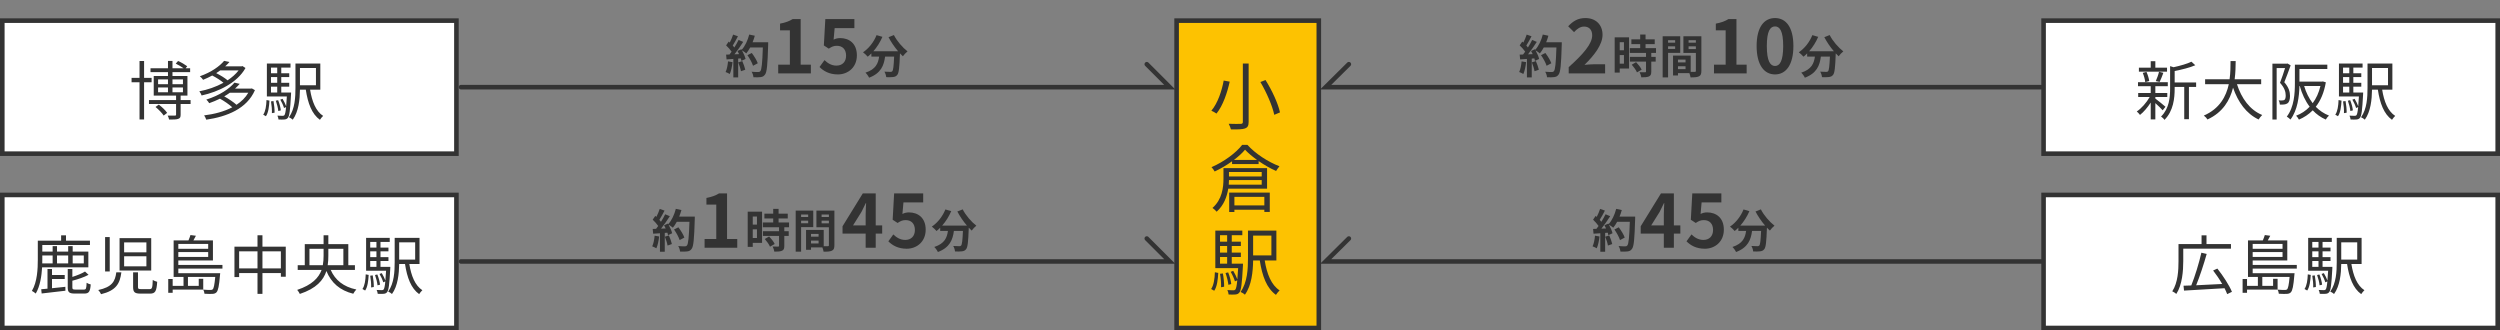
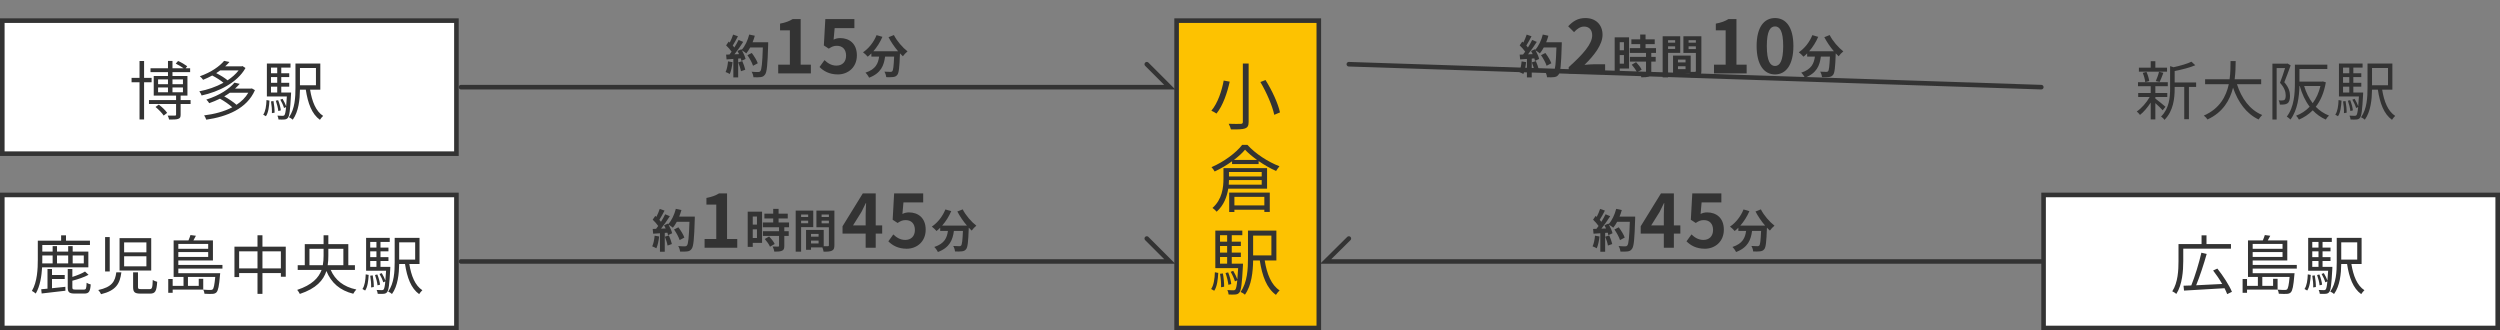
<svg xmlns="http://www.w3.org/2000/svg" width="545" height="72" viewBox="0 0 545 72" fill="none">
  <rect x="0" y="0" width="545" height="72" fill="#808080" stroke="none" />
  <rect x="256.5" y="4.5" width="31" height="67" fill="#FDC201" stroke="#333333" />
  <rect x="0.5" y="4.5" width="99" height="29" fill="white" stroke="#333333" />
-   <rect x="445.5" y="4.5" width="99" height="29" fill="white" stroke="#333333" />
  <rect x="0.5" y="42.5" width="99" height="29" fill="white" stroke="#333333" />
  <rect x="445.5" y="42.5" width="99" height="29" fill="white" stroke="#333333" />
  <path d="M270.94 13.848H272.204V26.568C272.204 27.448 271.964 27.8 271.404 28.008C270.828 28.2 269.836 28.232 268.348 28.216C268.268 27.88 268.044 27.32 267.852 26.984C269.02 27.032 270.172 27.016 270.476 27C270.812 27 270.94 26.888 270.94 26.568V13.848ZM274.764 17.88L275.884 17.448C277.292 19.688 278.636 22.584 279.036 24.504L277.788 25.032C277.404 23.144 276.124 20.168 274.764 17.88ZM266.764 17.56L268.076 17.8C267.564 20.12 266.636 22.984 265.196 24.76C264.908 24.552 264.396 24.264 264.076 24.136C265.5 22.456 266.38 19.704 266.764 17.56ZM275.052 37.496H267.916V38.472H275.052V37.496ZM267.868 40.264H275.052V39.256H267.916C267.9 39.576 267.884 39.912 267.868 40.264ZM276.22 41.128H267.756C267.484 42.872 266.796 44.76 265.228 46.152C265.052 45.928 264.588 45.496 264.316 45.336C266.428 43.48 266.716 40.872 266.716 38.952V36.648H276.22V41.128ZM275.628 42.92H269.1V44.776H275.628V42.92ZM267.964 46.216V41.992H276.812V46.2H275.628V45.72H269.1V46.216H267.964ZM268.988 34.872H274.044C273.02 34.136 272.092 33.368 271.42 32.632C270.828 33.352 269.98 34.12 268.988 34.872ZM270.796 31.576H271.932C273.676 33.512 276.46 35.304 278.924 36.248C278.668 36.536 278.38 36.952 278.188 37.272C276.956 36.728 275.612 35.96 274.38 35.112V35.768H268.588V35.16C267.436 35.992 266.124 36.776 264.796 37.384C264.652 37.112 264.348 36.68 264.108 36.44C266.828 35.272 269.5 33.288 270.796 31.576ZM264.7 63.384L264.028 63C264.604 62.184 264.796 60.76 264.844 59.352L265.58 59.496C265.5 60.952 265.324 62.488 264.7 63.384ZM265.964 59.688L266.588 59.608C266.764 60.536 266.876 61.72 266.86 62.504L266.188 62.616C266.236 61.816 266.124 60.632 265.964 59.688ZM265.964 56.024V57.48H267.516V56.024H265.964ZM267.516 51.272H265.964V52.68H267.516V51.272ZM267.516 55.064V53.624H265.964V55.064H267.516ZM268.524 57.48H270.972C270.972 57.48 270.972 57.8 270.956 57.96C270.748 61.896 270.572 63.304 270.172 63.784C269.932 64.072 269.676 64.168 269.292 64.2C268.972 64.232 268.412 64.232 267.836 64.2C267.804 63.912 267.708 63.496 267.564 63.24C268.124 63.272 268.636 63.288 268.844 63.288C269.052 63.288 269.18 63.256 269.308 63.128C269.468 62.92 269.612 62.344 269.724 61.112L269.212 61.336C269.052 60.76 268.668 59.896 268.284 59.256L268.844 59.048C269.196 59.608 269.548 60.36 269.74 60.904C269.804 60.264 269.852 59.464 269.916 58.456H264.94V50.264H270.828V51.272H268.524V52.68H270.508V53.624H268.524V55.064H270.508V56.024H268.524V57.48ZM268.412 61.928L267.788 62.088C267.724 61.4 267.452 60.328 267.164 59.512L267.74 59.384C268.076 60.184 268.348 61.24 268.412 61.928ZM277.164 51.368H273.18V55.672H277.164V51.368ZM278.252 56.776H275.708C276.172 59.704 277.148 62.152 278.956 63.304C278.7 63.544 278.332 63.976 278.156 64.28C276.14 62.84 275.148 60.168 274.636 56.776H273.18C273.148 59.16 272.86 62.232 271.388 64.248C271.196 64.04 270.7 63.752 270.444 63.64C271.932 61.576 272.06 58.6 272.06 56.296V50.264H278.252V56.776Z" fill="#333333" />
  <path d="M33.05 17.93H31.412V26.05H30.418V17.93H28.682V16.978H30.418V13.296H31.412V16.978H33.05V17.93ZM33.904 23.32L34.618 22.802C35.29 23.306 36.088 24.062 36.438 24.608L35.682 25.196C35.346 24.65 34.562 23.866 33.904 23.32ZM34.464 19.064V20.114H36.62V19.064H34.464ZM34.464 17.314V18.35H36.62V17.314H34.464ZM39.882 17.314H37.6V18.35H39.882V17.314ZM39.882 20.114V19.064H37.6V20.114H39.882ZM41.548 21.808V22.676H39.378V24.986C39.378 25.518 39.28 25.77 38.86 25.91C38.468 26.064 37.838 26.064 36.858 26.064C36.816 25.798 36.69 25.434 36.55 25.196C37.292 25.21 37.95 25.21 38.146 25.196C38.342 25.196 38.384 25.14 38.384 24.972V22.676H32.476V21.808H38.384V20.842H33.512V16.572H36.62V15.718H32.812V14.878H36.62V13.282H37.6V14.878H40.022C39.56 14.542 38.874 14.15 38.314 13.87L38.818 13.296C39.504 13.59 40.358 14.094 40.82 14.444L40.47 14.878H41.45V15.718H37.6V16.572H40.862V20.842H39.378V21.808H41.548ZM52.02 15.34H48.016C47.736 15.55 47.442 15.746 47.134 15.942C48.044 16.404 49.038 17.006 49.612 17.51C50.564 16.88 51.404 16.152 52.02 15.34ZM52.86 14.402L53.518 14.822C51.726 18.056 47.624 20.016 43.956 20.814C43.858 20.534 43.648 20.128 43.452 19.904C45.202 19.582 47.092 18.938 48.716 18.042C48.114 17.524 47.134 16.908 46.266 16.46C45.65 16.796 44.992 17.104 44.278 17.398C44.124 17.146 43.788 16.796 43.564 16.628C46.07 15.746 47.89 14.43 48.856 13.268L50.018 13.52C49.738 13.842 49.43 14.15 49.094 14.458H52.678L52.86 14.402ZM54.134 20.212H50.116C49.738 20.492 49.318 20.744 48.884 21.01C49.85 21.542 50.928 22.27 51.558 22.844C52.622 22.144 53.518 21.276 54.134 20.212ZM54.904 19.274L55.576 19.652C53.826 23.698 49.486 25.434 44.964 26.092C44.88 25.826 44.67 25.378 44.502 25.154C46.686 24.888 48.842 24.328 50.634 23.39C49.976 22.788 48.912 22.032 47.946 21.514C47.232 21.864 46.448 22.2 45.608 22.494C45.482 22.27 45.188 21.892 44.978 21.71C47.904 20.786 50.018 19.344 51.11 18.014L52.258 18.28C51.95 18.63 51.614 18.98 51.236 19.316H54.708L54.904 19.274ZM57.97 25.336L57.382 25C57.886 24.286 58.054 23.04 58.096 21.808L58.74 21.934C58.67 23.208 58.516 24.552 57.97 25.336ZM59.076 22.102L59.622 22.032C59.776 22.844 59.874 23.88 59.86 24.566L59.272 24.664C59.314 23.964 59.216 22.928 59.076 22.102ZM59.076 18.896V20.17H60.434V18.896H59.076ZM60.434 14.738H59.076V15.97H60.434V14.738ZM60.434 18.056V16.796H59.076V18.056H60.434ZM61.316 20.17H63.458C63.458 20.17 63.458 20.45 63.444 20.59C63.262 24.034 63.108 25.266 62.758 25.686C62.548 25.938 62.324 26.022 61.988 26.05C61.708 26.078 61.218 26.078 60.714 26.05C60.686 25.798 60.602 25.434 60.476 25.21C60.966 25.238 61.414 25.252 61.596 25.252C61.778 25.252 61.89 25.224 62.002 25.112C62.142 24.93 62.268 24.426 62.366 23.348L61.918 23.544C61.778 23.04 61.442 22.284 61.106 21.724L61.596 21.542C61.904 22.032 62.212 22.69 62.38 23.166C62.436 22.606 62.478 21.906 62.534 21.024H58.18V13.856H63.332V14.738H61.316V15.97H63.052V16.796H61.316V18.056H63.052V18.896H61.316V20.17ZM61.218 24.062L60.672 24.202C60.616 23.6 60.378 22.662 60.126 21.948L60.63 21.836C60.924 22.536 61.162 23.46 61.218 24.062ZM68.876 14.822H65.39V18.588H68.876V14.822ZM69.828 19.554H67.602C68.008 22.116 68.862 24.258 70.444 25.266C70.22 25.476 69.898 25.854 69.744 26.12C67.98 24.86 67.112 22.522 66.664 19.554H65.39C65.362 21.64 65.11 24.328 63.822 26.092C63.654 25.91 63.22 25.658 62.996 25.56C64.298 23.754 64.41 21.15 64.41 19.134V13.856H69.828V19.554Z" fill="#333333" />
  <path d="M158.71 13.38L159.69 13.55C159.59 14.49 159.38 15.49 159.09 16.13C158.88 16 158.44 15.79 158.18 15.7C158.47 15.11 158.63 14.22 158.71 13.38ZM160.94 13.6L161.82 13.32C162.09 13.91 162.35 14.69 162.47 15.2L161.53 15.53C161.45 15.02 161.19 14.21 160.94 13.6ZM164.06 9.22H167.47C167.47 9.22 167.47 9.62 167.46 9.77C167.33 14.15 167.19 15.73 166.77 16.26C166.49 16.64 166.23 16.75 165.81 16.81C165.45 16.87 164.83 16.86 164.25 16.84C164.23 16.5 164.07 15.98 163.85 15.64C164.48 15.7 165.05 15.7 165.32 15.7C165.51 15.7 165.62 15.66 165.74 15.53C166.04 15.22 166.19 13.76 166.3 10.35H163.54C163.27 10.84 162.99 11.28 162.69 11.64C162.49 11.46 162.05 11.16 161.75 10.98C162.1 11.61 162.42 12.35 162.53 12.85L161.63 13.27C161.6 13.11 161.55 12.93 161.49 12.73L160.92 12.77V16.88H159.87V12.85L158.39 12.95L158.29 11.91L159.03 11.88C159.18 11.69 159.34 11.48 159.49 11.26C159.2 10.83 158.71 10.29 158.29 9.89L158.85 9.07C158.93 9.14 159.01 9.21 159.09 9.28C159.37 8.73 159.66 8.06 159.82 7.54L160.87 7.91C160.51 8.6 160.1 9.37 159.74 9.93C159.87 10.07 159.99 10.22 160.09 10.35C160.45 9.79 160.77 9.21 161.01 8.71L162.02 9.13C161.46 10.01 160.76 11.03 160.11 11.84L161.12 11.8C161.01 11.56 160.89 11.32 160.77 11.11L161.61 10.74L161.68 10.86C162.42 10.07 163.01 8.79 163.33 7.53L164.55 7.79C164.42 8.28 164.25 8.76 164.06 9.22ZM165.19 13.79L164.16 14.34C163.97 13.71 163.45 12.75 162.94 12.03L163.89 11.55C164.41 12.24 164.98 13.16 165.19 13.79Z" fill="#333333" />
  <path d="M169.65 16V14.096H172.194V6.608H170.05V5.152C171.234 4.928 172.05 4.624 172.802 4.16H174.546V14.096H176.77V16H169.65ZM182.656 16.224C180.784 16.224 179.536 15.488 178.656 14.608L179.744 13.104C180.416 13.76 181.248 14.304 182.352 14.304C183.584 14.304 184.448 13.52 184.448 12.128C184.448 10.752 183.648 9.984 182.448 9.984C181.744 9.984 181.36 10.16 180.672 10.608L179.6 9.904L179.92 4.16H186.256V6.128H181.952L181.728 8.64C182.192 8.416 182.608 8.304 183.152 8.304C185.136 8.304 186.8 9.488 186.8 12.064C186.8 14.704 184.848 16.224 182.656 16.224Z" fill="#333333" />
  <path d="M193.7 8.11L194.87 7.64C195.5 8.91 196.75 10.36 197.84 11.2C197.52 11.45 197.06 11.93 196.83 12.27C196.62 12.08 196.41 11.86 196.19 11.63V11.7C196.08 14.72 195.96 15.9 195.61 16.32C195.36 16.64 195.09 16.74 194.7 16.79C194.36 16.84 193.78 16.84 193.19 16.82C193.17 16.46 193.01 15.96 192.8 15.62C193.35 15.66 193.87 15.67 194.12 15.67C194.3 15.67 194.41 15.65 194.52 15.53C194.72 15.32 194.83 14.43 194.92 12.34H192.95C192.7 14.26 192.05 15.97 189.46 16.94C189.31 16.6 188.96 16.11 188.67 15.84C190.93 15.11 191.45 13.8 191.65 12.34H189.96V11.64C189.7 11.91 189.43 12.15 189.16 12.36C188.94 12.09 188.43 11.61 188.14 11.4C189.39 10.56 190.49 9.18 191.09 7.66L192.37 8.03C191.88 9.18 191.18 10.28 190.39 11.18H195.79C195 10.26 194.25 9.16 193.7 8.11Z" fill="#333333" />
  <path d="M331.71 13.38L332.69 13.55C332.59 14.49 332.38 15.49 332.09 16.13C331.88 16 331.44 15.79 331.18 15.7C331.47 15.11 331.63 14.22 331.71 13.38ZM333.94 13.6L334.82 13.32C335.09 13.91 335.35 14.69 335.47 15.2L334.53 15.53C334.45 15.02 334.19 14.21 333.94 13.6ZM337.06 9.22H340.47C340.47 9.22 340.47 9.62 340.46 9.77C340.33 14.15 340.19 15.73 339.77 16.26C339.49 16.64 339.23 16.75 338.81 16.81C338.45 16.87 337.83 16.86 337.25 16.84C337.23 16.5 337.07 15.98 336.85 15.64C337.48 15.7 338.05 15.7 338.32 15.7C338.51 15.7 338.62 15.66 338.74 15.53C339.04 15.22 339.19 13.76 339.3 10.35H336.54C336.27 10.84 335.99 11.28 335.69 11.64C335.49 11.46 335.05 11.16 334.75 10.98C335.1 11.61 335.42 12.35 335.53 12.85L334.63 13.27C334.6 13.11 334.55 12.93 334.49 12.73L333.92 12.77V16.88H332.87V12.85L331.39 12.95L331.29 11.91L332.03 11.88C332.18 11.69 332.34 11.48 332.49 11.26C332.2 10.83 331.71 10.29 331.29 9.89L331.85 9.07C331.93 9.14 332.01 9.21 332.09 9.28C332.37 8.73 332.66 8.06 332.82 7.54L333.87 7.91C333.51 8.6 333.1 9.37 332.74 9.93C332.87 10.07 332.99 10.22 333.09 10.35C333.45 9.79 333.77 9.21 334.01 8.71L335.02 9.13C334.46 10.01 333.76 11.03 333.11 11.84L334.12 11.8C334.01 11.56 333.89 11.32 333.77 11.11L334.61 10.74L334.68 10.86C335.42 10.07 336.01 8.79 336.33 7.53L337.55 7.79C337.42 8.28 337.25 8.76 337.06 9.22ZM338.19 13.79L337.16 14.34C336.97 13.71 336.45 12.75 335.94 12.03L336.89 11.55C337.41 12.24 337.98 13.16 338.19 13.79Z" fill="#333333" />
  <path d="M341.977 16V14.64C345.193 11.76 347.097 9.536 347.097 7.712C347.097 6.512 346.441 5.792 345.321 5.792C344.457 5.792 343.737 6.352 343.145 7.008L341.865 5.728C342.953 4.576 344.009 3.936 345.625 3.936C347.865 3.936 349.353 5.376 349.353 7.584C349.353 9.728 347.577 12.032 345.417 14.144C346.009 14.08 346.793 14.016 347.337 14.016H349.913V16H341.977Z" fill="#333333" />
  <path d="M373.65 16V14.096H376.194V6.608H374.05V5.152C375.234 4.928 376.05 4.624 376.802 4.16H378.546V14.096H380.77V16H373.65ZM386.96 16.224C384.544 16.224 382.944 14.112 382.944 10.032C382.944 5.936 384.544 3.936 386.96 3.936C389.36 3.936 390.96 5.952 390.96 10.032C390.96 14.112 389.36 16.224 386.96 16.224ZM386.96 14.384C387.968 14.384 388.736 13.36 388.736 10.032C388.736 6.72 387.968 5.76 386.96 5.76C385.936 5.76 385.168 6.72 385.168 10.032C385.168 13.36 385.936 14.384 386.96 14.384Z" fill="#333333" />
  <path d="M354.02 9.2H353.1V10.96H354.02V9.2ZM353.1 13.88H354.02V12H353.1V13.88ZM355.13 8.14V14.94H353.1V15.82H352V8.14H355.13ZM355.72 14.1L356.67 13.55C357.13 14.04 357.67 14.7 357.88 15.19L356.86 15.78C356.68 15.32 356.17 14.61 355.72 14.1ZM361.01 11.54H359.98V12.4H360.94V13.43H359.98V15.61C359.98 16.18 359.87 16.48 359.48 16.66C359.09 16.83 358.55 16.86 357.81 16.86C357.77 16.53 357.59 16.06 357.43 15.74C357.91 15.76 358.47 15.76 358.62 15.76C358.78 15.76 358.83 15.72 358.83 15.58V13.43H355.32V12.4H358.83V11.54H355.3V10.5H357.56V9.62H355.64V8.58H357.56V7.53H358.73V8.58H360.73V9.62H358.73V10.5H361.01V11.54ZM365.18 8.77H363.64V9.3H365.18V8.77ZM363.64 10.67H365.18V10.1H363.64V10.67ZM366.29 11.52H363.64V16.87H362.46V7.91H366.29V11.52ZM368.11 10.69H369.7V10.1H368.11V10.69ZM369.7 8.77H368.11V9.3H369.7V8.77ZM365.8 15.07H367.45V14.45H365.8V15.07ZM367.45 13H365.8V13.6H367.45V13ZM370.9 7.91V15.46C370.9 16.1 370.77 16.45 370.37 16.64C369.98 16.84 369.4 16.87 368.54 16.87C368.51 16.62 368.4 16.25 368.28 15.94H365.8V16.45H364.72V12.12H368.57V15.67C368.96 15.68 369.33 15.68 369.46 15.67C369.64 15.67 369.7 15.61 369.7 15.45V11.54H366.98V7.91H370.9Z" fill="#333333" />
  <path d="M397.7 8.11L398.87 7.64C399.5 8.91 400.75 10.36 401.84 11.2C401.52 11.45 401.06 11.93 400.83 12.27C400.62 12.08 400.41 11.86 400.19 11.63V11.7C400.08 14.72 399.96 15.9 399.61 16.32C399.36 16.64 399.09 16.74 398.7 16.79C398.36 16.84 397.78 16.84 397.19 16.82C397.17 16.46 397.01 15.96 396.8 15.62C397.35 15.66 397.87 15.67 398.12 15.67C398.3 15.67 398.41 15.65 398.52 15.53C398.72 15.32 398.83 14.43 398.92 12.34H396.95C396.7 14.26 396.05 15.97 393.46 16.94C393.31 16.6 392.96 16.11 392.67 15.84C394.93 15.11 395.45 13.8 395.65 12.34H393.96V11.64C393.7 11.91 393.43 12.15 393.16 12.36C392.94 12.09 392.43 11.61 392.14 11.4C393.39 10.56 394.49 9.18 395.09 7.66L396.37 8.03C395.88 9.18 395.18 10.28 394.39 11.18H399.79C399 10.26 398.25 9.16 397.7 8.11Z" fill="#333333" />
  <path d="M142.71 51.38L143.69 51.55C143.59 52.49 143.38 53.49 143.09 54.13C142.88 54 142.44 53.79 142.18 53.7C142.47 53.11 142.63 52.22 142.71 51.38ZM144.94 51.6L145.82 51.32C146.09 51.91 146.35 52.69 146.47 53.2L145.53 53.53C145.45 53.02 145.19 52.21 144.94 51.6ZM148.06 47.22H151.47C151.47 47.22 151.47 47.62 151.46 47.77C151.33 52.15 151.19 53.73 150.77 54.26C150.49 54.64 150.23 54.75 149.81 54.81C149.45 54.87 148.83 54.86 148.25 54.84C148.23 54.5 148.07 53.98 147.85 53.64C148.48 53.7 149.05 53.7 149.32 53.7C149.51 53.7 149.62 53.66 149.74 53.53C150.04 53.22 150.19 51.76 150.3 48.35H147.54C147.27 48.84 146.99 49.28 146.69 49.64C146.49 49.46 146.05 49.16 145.75 48.98C146.1 49.61 146.42 50.35 146.53 50.85L145.63 51.27C145.6 51.11 145.55 50.93 145.49 50.73L144.92 50.77V54.88H143.87V50.85L142.39 50.95L142.29 49.91L143.03 49.88C143.18 49.69 143.34 49.48 143.49 49.26C143.2 48.83 142.71 48.29 142.29 47.89L142.85 47.07C142.93 47.14 143.01 47.21 143.09 47.28C143.37 46.73 143.66 46.06 143.82 45.54L144.87 45.91C144.51 46.6 144.1 47.37 143.74 47.93C143.87 48.07 143.99 48.22 144.09 48.35C144.45 47.79 144.77 47.21 145.01 46.71L146.02 47.13C145.46 48.01 144.76 49.03 144.11 49.84L145.12 49.8C145.01 49.56 144.89 49.32 144.77 49.11L145.61 48.74L145.68 48.86C146.42 48.07 147.01 46.79 147.33 45.53L148.55 45.79C148.42 46.28 148.25 46.76 148.06 47.22ZM149.19 51.79L148.16 52.34C147.97 51.71 147.45 50.75 146.94 50.03L147.89 49.55C148.41 50.24 148.98 51.16 149.19 51.79Z" fill="#333333" />
  <path d="M153.601 54V52.096H156.145V44.608H154.001V43.152C155.185 42.928 156.001 42.624 156.753 42.16H158.497V52.096H160.721V54H153.601Z" fill="#333333" />
  <path d="M185.962 49.136H188.714V46.72C188.714 46.032 188.778 44.96 188.81 44.272H188.746C188.458 44.896 188.138 45.552 187.802 46.192L185.962 49.136ZM192.314 49.136V50.928H190.906V54H188.714V50.928H183.674V49.328L188.09 42.16H190.906V49.136H192.314ZM197.656 54.224C195.784 54.224 194.536 53.488 193.656 52.608L194.744 51.104C195.416 51.76 196.248 52.304 197.352 52.304C198.584 52.304 199.448 51.52 199.448 50.128C199.448 48.752 198.648 47.984 197.448 47.984C196.744 47.984 196.36 48.16 195.672 48.608L194.6 47.904L194.92 42.16H201.256V44.128H196.952L196.728 46.64C197.192 46.416 197.608 46.304 198.152 46.304C200.136 46.304 201.8 47.488 201.8 50.064C201.8 52.704 199.848 54.224 197.656 54.224Z" fill="#333333" />
  <path d="M165.02 47.2H164.1V48.96H165.02V47.2ZM164.1 51.88H165.02V50H164.1V51.88ZM166.13 46.14V52.94H164.1V53.82H163V46.14H166.13ZM166.72 52.1L167.67 51.55C168.13 52.04 168.67 52.7 168.88 53.19L167.86 53.78C167.68 53.32 167.17 52.61 166.72 52.1ZM172.01 49.54H170.98V50.4H171.94V51.43H170.98V53.61C170.98 54.18 170.87 54.48 170.48 54.66C170.09 54.83 169.55 54.86 168.81 54.86C168.77 54.53 168.59 54.06 168.43 53.74C168.91 53.76 169.47 53.76 169.62 53.76C169.78 53.76 169.83 53.72 169.83 53.58V51.43H166.32V50.4H169.83V49.54H166.3V48.5H168.56V47.62H166.64V46.58H168.56V45.53H169.73V46.58H171.73V47.62H169.73V48.5H172.01V49.54ZM176.18 46.77H174.64V47.3H176.18V46.77ZM174.64 48.67H176.18V48.1H174.64V48.67ZM177.29 49.52H174.64V54.87H173.46V45.91H177.29V49.52ZM179.11 48.69H180.7V48.1H179.11V48.69ZM180.7 46.77H179.11V47.3H180.7V46.77ZM176.8 53.07H178.45V52.45H176.8V53.07ZM178.45 51H176.8V51.6H178.45V51ZM181.9 45.91V53.46C181.9 54.1 181.77 54.45 181.37 54.64C180.98 54.84 180.4 54.87 179.54 54.87C179.51 54.62 179.4 54.25 179.28 53.94H176.8V54.45H175.72V50.12H179.57V53.67C179.96 53.68 180.33 53.68 180.46 53.67C180.64 53.67 180.7 53.61 180.7 53.45V49.54H177.98V45.91H181.9Z" fill="#333333" />
  <path d="M208.7 46.11L209.87 45.64C210.5 46.91 211.75 48.36 212.84 49.2C212.52 49.45 212.06 49.93 211.83 50.27C211.62 50.08 211.41 49.86 211.19 49.63V49.7C211.08 52.72 210.96 53.9 210.61 54.32C210.36 54.64 210.09 54.74 209.7 54.79C209.36 54.84 208.78 54.84 208.19 54.82C208.17 54.46 208.01 53.96 207.8 53.62C208.35 53.66 208.87 53.67 209.12 53.67C209.3 53.67 209.41 53.65 209.52 53.53C209.72 53.32 209.83 52.43 209.92 50.34H207.95C207.7 52.26 207.05 53.97 204.46 54.94C204.31 54.6 203.96 54.11 203.67 53.84C205.93 53.11 206.45 51.8 206.65 50.34H204.96V49.64C204.7 49.91 204.43 50.15 204.16 50.36C203.94 50.09 203.43 49.61 203.14 49.4C204.39 48.56 205.49 47.18 206.09 45.66L207.37 46.03C206.88 47.18 206.18 48.28 205.39 49.18H210.79C210 48.26 209.25 47.16 208.7 46.11Z" fill="#333333" />
  <path d="M347.71 51.38L348.69 51.55C348.59 52.49 348.38 53.49 348.09 54.13C347.88 54 347.44 53.79 347.18 53.7C347.47 53.11 347.63 52.22 347.71 51.38ZM349.94 51.6L350.82 51.32C351.09 51.91 351.35 52.69 351.47 53.2L350.53 53.53C350.45 53.02 350.19 52.21 349.94 51.6ZM353.06 47.22H356.47C356.47 47.22 356.47 47.62 356.46 47.77C356.33 52.15 356.19 53.73 355.77 54.26C355.49 54.64 355.23 54.75 354.81 54.81C354.45 54.87 353.83 54.86 353.25 54.84C353.23 54.5 353.07 53.98 352.85 53.64C353.48 53.7 354.05 53.7 354.32 53.7C354.51 53.7 354.62 53.66 354.74 53.53C355.04 53.22 355.19 51.76 355.3 48.35H352.54C352.27 48.84 351.99 49.28 351.69 49.64C351.49 49.46 351.05 49.16 350.75 48.98C351.1 49.61 351.42 50.35 351.53 50.85L350.63 51.27C350.6 51.11 350.55 50.93 350.49 50.73L349.92 50.77V54.88H348.87V50.85L347.39 50.95L347.29 49.91L348.03 49.88C348.18 49.69 348.34 49.48 348.49 49.26C348.2 48.83 347.71 48.29 347.29 47.89L347.85 47.07C347.93 47.14 348.01 47.21 348.09 47.28C348.37 46.73 348.66 46.06 348.82 45.54L349.87 45.91C349.51 46.6 349.1 47.37 348.74 47.93C348.87 48.07 348.99 48.22 349.09 48.35C349.45 47.79 349.77 47.21 350.01 46.71L351.02 47.13C350.46 48.01 349.76 49.03 349.11 49.84L350.12 49.8C350.01 49.56 349.89 49.32 349.77 49.11L350.61 48.74L350.68 48.86C351.42 48.07 352.01 46.79 352.33 45.53L353.55 45.79C353.42 46.28 353.25 46.76 353.06 47.22ZM354.19 51.79L353.16 52.34C352.97 51.71 352.45 50.75 351.94 50.03L352.89 49.55C353.41 50.24 353.98 51.16 354.19 51.79Z" fill="#333333" />
  <path d="M359.962 49.136H362.714V46.72C362.714 46.032 362.778 44.96 362.81 44.272H362.746C362.458 44.896 362.138 45.552 361.802 46.192L359.962 49.136ZM366.314 49.136V50.928H364.906V54H362.714V50.928H357.674V49.328L362.09 42.16H364.906V49.136H366.314ZM371.656 54.224C369.784 54.224 368.536 53.488 367.656 52.608L368.744 51.104C369.416 51.76 370.248 52.304 371.352 52.304C372.584 52.304 373.448 51.52 373.448 50.128C373.448 48.752 372.648 47.984 371.448 47.984C370.744 47.984 370.36 48.16 369.672 48.608L368.6 47.904L368.92 42.16H375.256V44.128H370.952L370.728 46.64C371.192 46.416 371.608 46.304 372.152 46.304C374.136 46.304 375.8 47.488 375.8 50.064C375.8 52.704 373.848 54.224 371.656 54.224Z" fill="#333333" />
  <path d="M382.7 46.11L383.87 45.64C384.5 46.91 385.75 48.36 386.84 49.2C386.52 49.45 386.06 49.93 385.83 50.27C385.62 50.08 385.41 49.86 385.19 49.63V49.7C385.08 52.72 384.96 53.9 384.61 54.32C384.36 54.64 384.09 54.74 383.7 54.79C383.36 54.84 382.78 54.84 382.19 54.82C382.17 54.46 382.01 53.96 381.8 53.62C382.35 53.66 382.87 53.67 383.12 53.67C383.3 53.67 383.41 53.65 383.52 53.53C383.72 53.32 383.83 52.43 383.92 50.34H381.95C381.7 52.26 381.05 53.97 378.46 54.94C378.31 54.6 377.96 54.11 377.67 53.84C379.93 53.11 380.45 51.8 380.65 50.34H378.96V49.64C378.7 49.91 378.43 50.15 378.16 50.36C377.94 50.09 377.43 49.61 377.14 49.4C378.39 48.56 379.49 47.18 380.09 45.66L381.37 46.03C380.88 47.18 380.18 48.28 379.39 49.18H384.79C384 48.26 383.25 47.16 382.7 46.11Z" fill="#333333" />
  <path d="M472.412 14.752V15.62H466.28V14.752H468.856V13.338H469.864V14.752H472.412ZM470.802 17.86L469.962 17.678C470.214 17.118 470.536 16.25 470.662 15.648L471.614 15.872C471.348 16.572 471.068 17.356 470.802 17.86ZM468.534 17.664L467.666 17.902C467.61 17.356 467.386 16.516 467.12 15.886L467.932 15.676C468.226 16.306 468.464 17.132 468.534 17.664ZM472.076 23.278L471.46 24.048C471.166 23.698 470.452 23.012 469.864 22.48V26.036H468.856V22.354C468.17 23.432 467.302 24.44 466.518 25.056C466.35 24.818 466.042 24.482 465.818 24.3C466.826 23.642 467.932 22.382 468.632 21.15H466.126V20.268H468.856V18.798H466.084V17.916H472.58V18.798H469.864V20.268H472.468V21.15H469.864V21.486C470.396 21.878 471.754 22.984 472.076 23.278ZM478.754 17.972V18.952H477.186V25.98H476.164V18.952H474.078V19.302C474.078 21.388 473.812 24.188 471.852 26.134C471.726 25.91 471.348 25.546 471.11 25.406C472.888 23.67 473.084 21.248 473.084 19.288V14.416L473.84 14.654C475.268 14.346 476.836 13.898 477.732 13.45L478.572 14.22C477.382 14.752 475.632 15.172 474.078 15.48V17.972H478.754ZM492.936 18.35H487.658C488.638 21.43 490.458 23.964 493.16 25.07C492.908 25.308 492.558 25.742 492.376 26.05C489.688 24.776 487.91 22.298 486.804 19.12C486.132 21.808 484.62 24.496 481.218 26.05C481.064 25.77 480.728 25.406 480.434 25.196C483.906 23.684 485.306 20.996 485.88 18.35H480.714V17.286H486.048C486.258 15.816 486.244 14.416 486.258 13.31H487.378C487.364 14.43 487.35 15.816 487.154 17.286H492.936V18.35ZM498.69 13.842L499.362 14.248C498.942 15.396 498.438 16.824 497.976 17.93C498.984 19.064 499.222 20.072 499.222 20.926C499.222 21.668 499.054 22.256 498.676 22.522C498.48 22.662 498.228 22.746 497.948 22.774C497.668 22.802 497.332 22.816 497.01 22.802C496.996 22.536 496.912 22.144 496.744 21.878C497.066 21.906 497.346 21.92 497.556 21.892C497.738 21.892 497.892 21.85 498.004 21.78C498.214 21.626 498.284 21.234 498.284 20.828C498.284 20.072 498.046 19.134 497.038 18.056C497.444 17.034 497.85 15.788 498.144 14.836H496.31V26.064H495.386V13.884H498.522L498.69 13.842ZM505.858 18.742H502.302C502.722 20.156 503.338 21.43 504.164 22.494C504.92 21.486 505.508 20.226 505.858 18.742ZM506.376 17.748L507.034 17.944C506.642 20.198 505.886 21.948 504.836 23.278C505.648 24.104 506.614 24.762 507.72 25.196C507.482 25.392 507.16 25.798 507.02 26.064C505.928 25.588 504.976 24.902 504.178 24.048C503.31 24.93 502.288 25.602 501.168 26.078C501.042 25.826 500.776 25.42 500.552 25.224C501.658 24.804 502.666 24.16 503.506 23.264C502.554 22.018 501.84 20.492 501.35 18.742H501.28C501.224 21.024 500.874 24.02 499.32 26.064C499.152 25.882 498.76 25.546 498.522 25.42C500.146 23.306 500.286 20.324 500.286 18.098V14.094H507.356V15.046H501.28V17.79H506.208L506.376 17.748ZM509.68 25.336L509.092 25C509.596 24.286 509.764 23.04 509.806 21.808L510.45 21.934C510.38 23.208 510.226 24.552 509.68 25.336ZM510.786 22.102L511.332 22.032C511.486 22.844 511.584 23.88 511.57 24.566L510.982 24.664C511.024 23.964 510.926 22.928 510.786 22.102ZM510.786 18.896V20.17H512.144V18.896H510.786ZM512.144 14.738H510.786V15.97H512.144V14.738ZM512.144 18.056V16.796H510.786V18.056H512.144ZM513.026 20.17H515.168C515.168 20.17 515.168 20.45 515.154 20.59C514.972 24.034 514.818 25.266 514.468 25.686C514.258 25.938 514.034 26.022 513.698 26.05C513.418 26.078 512.928 26.078 512.424 26.05C512.396 25.798 512.312 25.434 512.186 25.21C512.676 25.238 513.124 25.252 513.306 25.252C513.488 25.252 513.6 25.224 513.712 25.112C513.852 24.93 513.978 24.426 514.076 23.348L513.628 23.544C513.488 23.04 513.152 22.284 512.816 21.724L513.306 21.542C513.614 22.032 513.922 22.69 514.09 23.166C514.146 22.606 514.188 21.906 514.244 21.024H509.89V13.856H515.042V14.738H513.026V15.97H514.762V16.796H513.026V18.056H514.762V18.896H513.026V20.17ZM512.928 24.062L512.382 24.202C512.326 23.6 512.088 22.662 511.836 21.948L512.34 21.836C512.634 22.536 512.872 23.46 512.928 24.062ZM520.586 14.822H517.1V18.588H520.586V14.822ZM521.538 19.554H519.312C519.718 22.116 520.572 24.258 522.154 25.266C521.93 25.476 521.608 25.854 521.454 26.12C519.69 24.86 518.822 22.522 518.374 19.554H517.1C517.072 21.64 516.82 24.328 515.532 26.092C515.364 25.91 514.93 25.658 514.706 25.56C516.008 23.754 516.12 21.15 516.12 19.134V13.856H521.538V19.554Z" fill="#333333" />
  <path d="M11.476 55.692H9.222V56.574C9.222 56.84 9.222 57.134 9.208 57.428H11.476V55.692ZM14.864 55.692H12.428V57.428H14.864V55.692ZM18.266 55.692H15.844V57.428H18.266V55.692ZM19.26 58.282H9.18C9.068 60.2 8.732 62.398 7.794 63.994C7.626 63.826 7.192 63.532 6.954 63.42C8.13 61.432 8.242 58.618 8.242 56.574V52.472H13.324V51.296H14.388V52.472H19.61V53.41H9.222V54.852H11.476V53.662H12.428V54.852H14.864V53.662H15.844V54.852H19.26V58.282ZM11.336 60.816V62.832C12.26 62.734 13.254 62.636 14.248 62.524L14.262 63.378C12.4 63.602 10.468 63.826 9.082 63.98L8.984 63.056C9.39 63.028 9.852 62.972 10.356 62.93V58.646H11.336V59.948H14.108V60.816H11.336ZM16.418 63.126H18.308C18.756 63.126 18.84 62.902 18.882 61.642C19.106 61.796 19.498 61.95 19.778 62.006C19.666 63.574 19.372 63.994 18.406 63.994H16.306C15.074 63.994 14.766 63.7 14.766 62.65V58.646H15.774V60.368C16.824 60.032 17.888 59.612 18.532 59.192L19.302 59.906C18.35 60.424 16.992 60.886 15.774 61.194V62.636C15.774 63.042 15.858 63.126 16.418 63.126ZM25.35 59.374H26.456C26.148 61.81 25.322 63.336 22.032 64.134C21.92 63.868 21.64 63.434 21.416 63.224C24.426 62.58 25.098 61.348 25.35 59.374ZM29.018 59.374H30.082V62.566C30.082 62.958 30.18 63.028 30.74 63.028H32.616C33.148 63.028 33.246 62.762 33.302 61.012C33.526 61.194 33.974 61.348 34.268 61.432C34.142 63.504 33.834 64.008 32.714 64.008H30.628C29.354 64.008 29.018 63.686 29.018 62.566V59.374ZM22.914 51.674H23.922V59.178H22.914V51.674ZM26.064 51.912H32.966V58.982H26.064V51.912ZM27.058 52.836V55.006H31.916V52.836H27.058ZM27.058 55.86V58.058H31.916V55.86H27.058ZM45.384 53.172H38.874V54.236H45.384V53.172ZM38.874 56.014H45.384V54.95H38.874V56.014ZM48.492 58.548H38.874V59.556H48.002C48.002 59.556 47.988 59.836 47.96 59.976C47.764 62.37 47.554 63.322 47.204 63.714C46.966 63.952 46.728 64.036 46.336 64.064C46 64.092 45.3 64.078 44.572 64.036C44.558 63.77 44.446 63.378 44.306 63.14C44.992 63.21 45.636 63.21 45.874 63.21C46.112 63.21 46.238 63.196 46.364 63.084C46.602 62.86 46.756 62.132 46.924 60.368H40.974V62.314H43.326V60.774H44.306V63.14H37.642V63.826H36.676V60.816H37.642V62.314H40.008V60.368H37.852V52.402H41.086C41.268 52.01 41.422 51.562 41.52 51.24L42.71 51.394C42.542 51.744 42.346 52.094 42.164 52.402H46.42V56.784H38.874V57.75H48.492V58.548ZM57.214 58.506H61.232V54.796H57.214V58.506ZM52.132 58.506H56.136V54.796H52.132V58.506ZM57.214 53.774H62.296V60.326H61.232V59.528H57.214V64.064H56.136V59.528H52.132V60.396H51.11V53.774H56.136V51.282H57.214V53.774ZM67.462 57.82H70.374C70.5 57.134 70.542 56.434 70.542 55.748V54.236H67.462V57.82ZM74.854 54.236H71.578V55.748C71.578 56.434 71.55 57.134 71.438 57.82H74.854V54.236ZM77.374 58.842H72.096C73.062 61.068 74.91 62.538 77.682 63.112C77.458 63.322 77.164 63.756 77.01 64.036C74.084 63.308 72.208 61.656 71.158 59.08C70.514 61.082 68.96 62.888 65.362 64.078C65.264 63.84 64.984 63.406 64.788 63.196C68.036 62.118 69.478 60.55 70.108 58.842H64.9V57.82H66.44V53.228H70.542V51.282H71.578V53.228H75.932V57.82H77.374V58.842ZM79.6 63.336L79.012 63C79.516 62.286 79.684 61.04 79.726 59.808L80.37 59.934C80.3 61.208 80.146 62.552 79.6 63.336ZM80.706 60.102L81.252 60.032C81.406 60.844 81.504 61.88 81.49 62.566L80.902 62.664C80.944 61.964 80.846 60.928 80.706 60.102ZM80.706 56.896V58.17H82.064V56.896H80.706ZM82.064 52.738H80.706V53.97H82.064V52.738ZM82.064 56.056V54.796H80.706V56.056H82.064ZM82.946 58.17H85.088C85.088 58.17 85.088 58.45 85.074 58.59C84.892 62.034 84.738 63.266 84.388 63.686C84.178 63.938 83.954 64.022 83.618 64.05C83.338 64.078 82.848 64.078 82.344 64.05C82.316 63.798 82.232 63.434 82.106 63.21C82.596 63.238 83.044 63.252 83.226 63.252C83.408 63.252 83.52 63.224 83.632 63.112C83.772 62.93 83.898 62.426 83.996 61.348L83.548 61.544C83.408 61.04 83.072 60.284 82.736 59.724L83.226 59.542C83.534 60.032 83.842 60.69 84.01 61.166C84.066 60.606 84.108 59.906 84.164 59.024H79.81V51.856H84.962V52.738H82.946V53.97H84.682V54.796H82.946V56.056H84.682V56.896H82.946V58.17ZM82.848 62.062L82.302 62.202C82.246 61.6 82.008 60.662 81.756 59.948L82.26 59.836C82.554 60.536 82.792 61.46 82.848 62.062ZM90.506 52.822H87.02V56.588H90.506V52.822ZM91.458 57.554H89.232C89.638 60.116 90.492 62.258 92.074 63.266C91.85 63.476 91.528 63.854 91.374 64.12C89.61 62.86 88.742 60.522 88.294 57.554H87.02C86.992 59.64 86.74 62.328 85.452 64.092C85.284 63.91 84.85 63.658 84.626 63.56C85.928 61.754 86.04 59.15 86.04 57.134V51.856H91.458V57.554Z" fill="#333333" />
  <path d="M486.352 54.208H475.95V56.91C475.95 59.01 475.74 62.062 474.438 64.078C474.256 63.91 473.822 63.602 473.556 63.504C474.802 61.586 474.914 58.856 474.914 56.91V53.2H479.94V51.296H481.018V53.2H486.352V54.208ZM486.562 63.616L485.526 64.12C485.386 63.742 485.19 63.308 484.952 62.832C481.732 63.042 478.386 63.224 476.118 63.35L476.006 62.286C476.51 62.272 477.084 62.244 477.7 62.23C478.484 60.284 479.408 57.302 479.898 55.09L481.06 55.356C480.444 57.554 479.548 60.27 478.764 62.188C480.5 62.104 482.488 62.006 484.434 61.908C483.86 60.9 483.146 59.85 482.46 58.968L483.384 58.548C484.63 60.116 486.002 62.23 486.562 63.616ZM497.594 53.172H491.084V54.236H497.594V53.172ZM491.084 56.014H497.594V54.95H491.084V56.014ZM500.702 58.548H491.084V59.556H500.212C500.212 59.556 500.198 59.836 500.17 59.976C499.974 62.37 499.764 63.322 499.414 63.714C499.176 63.952 498.938 64.036 498.546 64.064C498.21 64.092 497.51 64.078 496.782 64.036C496.768 63.77 496.656 63.378 496.516 63.14C497.202 63.21 497.846 63.21 498.084 63.21C498.322 63.21 498.448 63.196 498.574 63.084C498.812 62.86 498.966 62.132 499.134 60.368H493.184V62.314H495.536V60.774H496.516V63.14H489.852V63.826H488.886V60.816H489.852V62.314H492.218V60.368H490.062V52.402H493.296C493.478 52.01 493.632 51.562 493.73 51.24L494.92 51.394C494.752 51.744 494.556 52.094 494.374 52.402H498.63V56.784H491.084V57.75H500.702V58.548ZM502.97 63.336L502.382 63C502.886 62.286 503.054 61.04 503.096 59.808L503.74 59.934C503.67 61.208 503.516 62.552 502.97 63.336ZM504.076 60.102L504.622 60.032C504.776 60.844 504.874 61.88 504.86 62.566L504.272 62.664C504.314 61.964 504.216 60.928 504.076 60.102ZM504.076 56.896V58.17H505.434V56.896H504.076ZM505.434 52.738H504.076V53.97H505.434V52.738ZM505.434 56.056V54.796H504.076V56.056H505.434ZM506.316 58.17H508.458C508.458 58.17 508.458 58.45 508.444 58.59C508.262 62.034 508.108 63.266 507.758 63.686C507.548 63.938 507.324 64.022 506.988 64.05C506.708 64.078 506.218 64.078 505.714 64.05C505.686 63.798 505.602 63.434 505.476 63.21C505.966 63.238 506.414 63.252 506.596 63.252C506.778 63.252 506.89 63.224 507.002 63.112C507.142 62.93 507.268 62.426 507.366 61.348L506.918 61.544C506.778 61.04 506.442 60.284 506.106 59.724L506.596 59.542C506.904 60.032 507.212 60.69 507.38 61.166C507.436 60.606 507.478 59.906 507.534 59.024H503.18V51.856H508.332V52.738H506.316V53.97H508.052V54.796H506.316V56.056H508.052V56.896H506.316V58.17ZM506.218 62.062L505.672 62.202C505.616 61.6 505.378 60.662 505.126 59.948L505.63 59.836C505.924 60.536 506.162 61.46 506.218 62.062ZM513.876 52.822H510.39V56.588H513.876V52.822ZM514.828 57.554H512.602C513.008 60.116 513.862 62.258 515.444 63.266C515.22 63.476 514.898 63.854 514.744 64.12C512.98 62.86 512.112 60.522 511.664 57.554H510.39C510.362 59.64 510.11 62.328 508.822 64.092C508.654 63.91 508.22 63.658 507.996 63.56C509.298 61.754 509.41 59.15 509.41 57.134V51.856H514.828V57.554Z" fill="#333333" />
  <path d="M100.5 19H255L250 14" stroke="#333333" stroke-linecap="round" />
-   <path d="M445 19H289L294.049 14" stroke="#333333" stroke-linecap="round" />
+   <path d="M445 19L294.049 14" stroke="#333333" stroke-linecap="round" />
  <path d="M100.5 57H255L250 52" stroke="#333333" stroke-linecap="round" />
  <path d="M445 57H289L294.049 52" stroke="#333333" stroke-linecap="round" />
</svg>